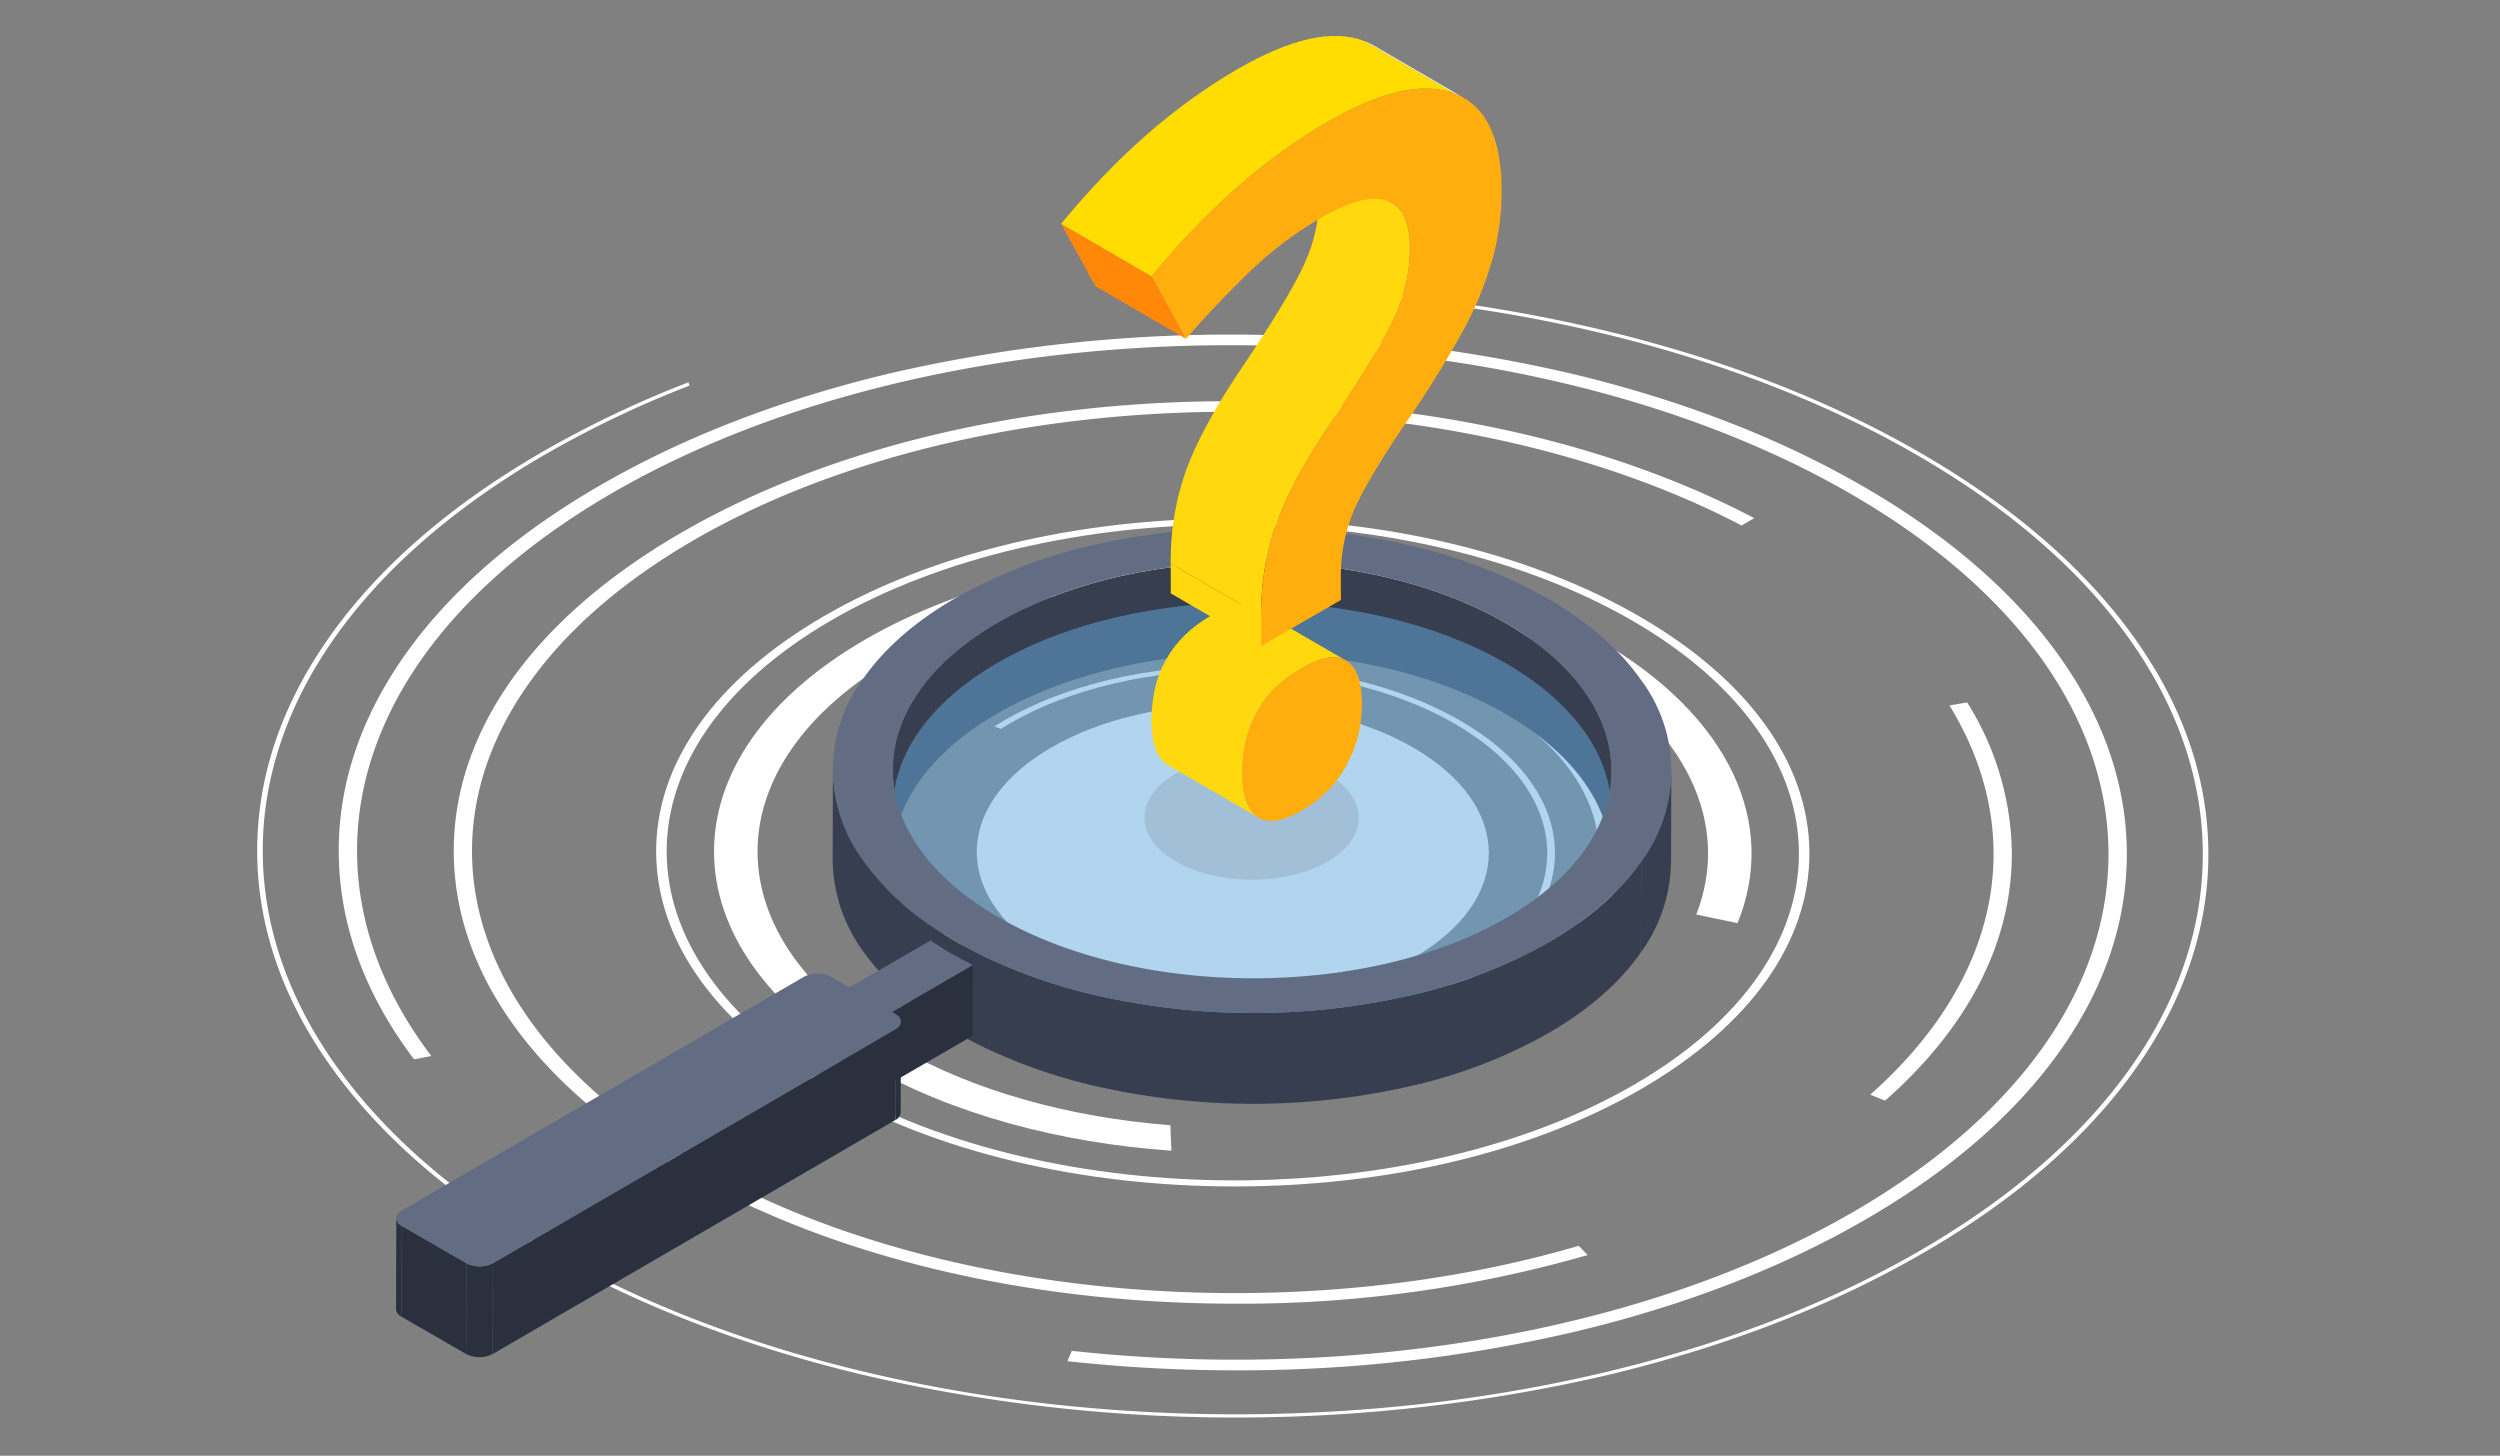
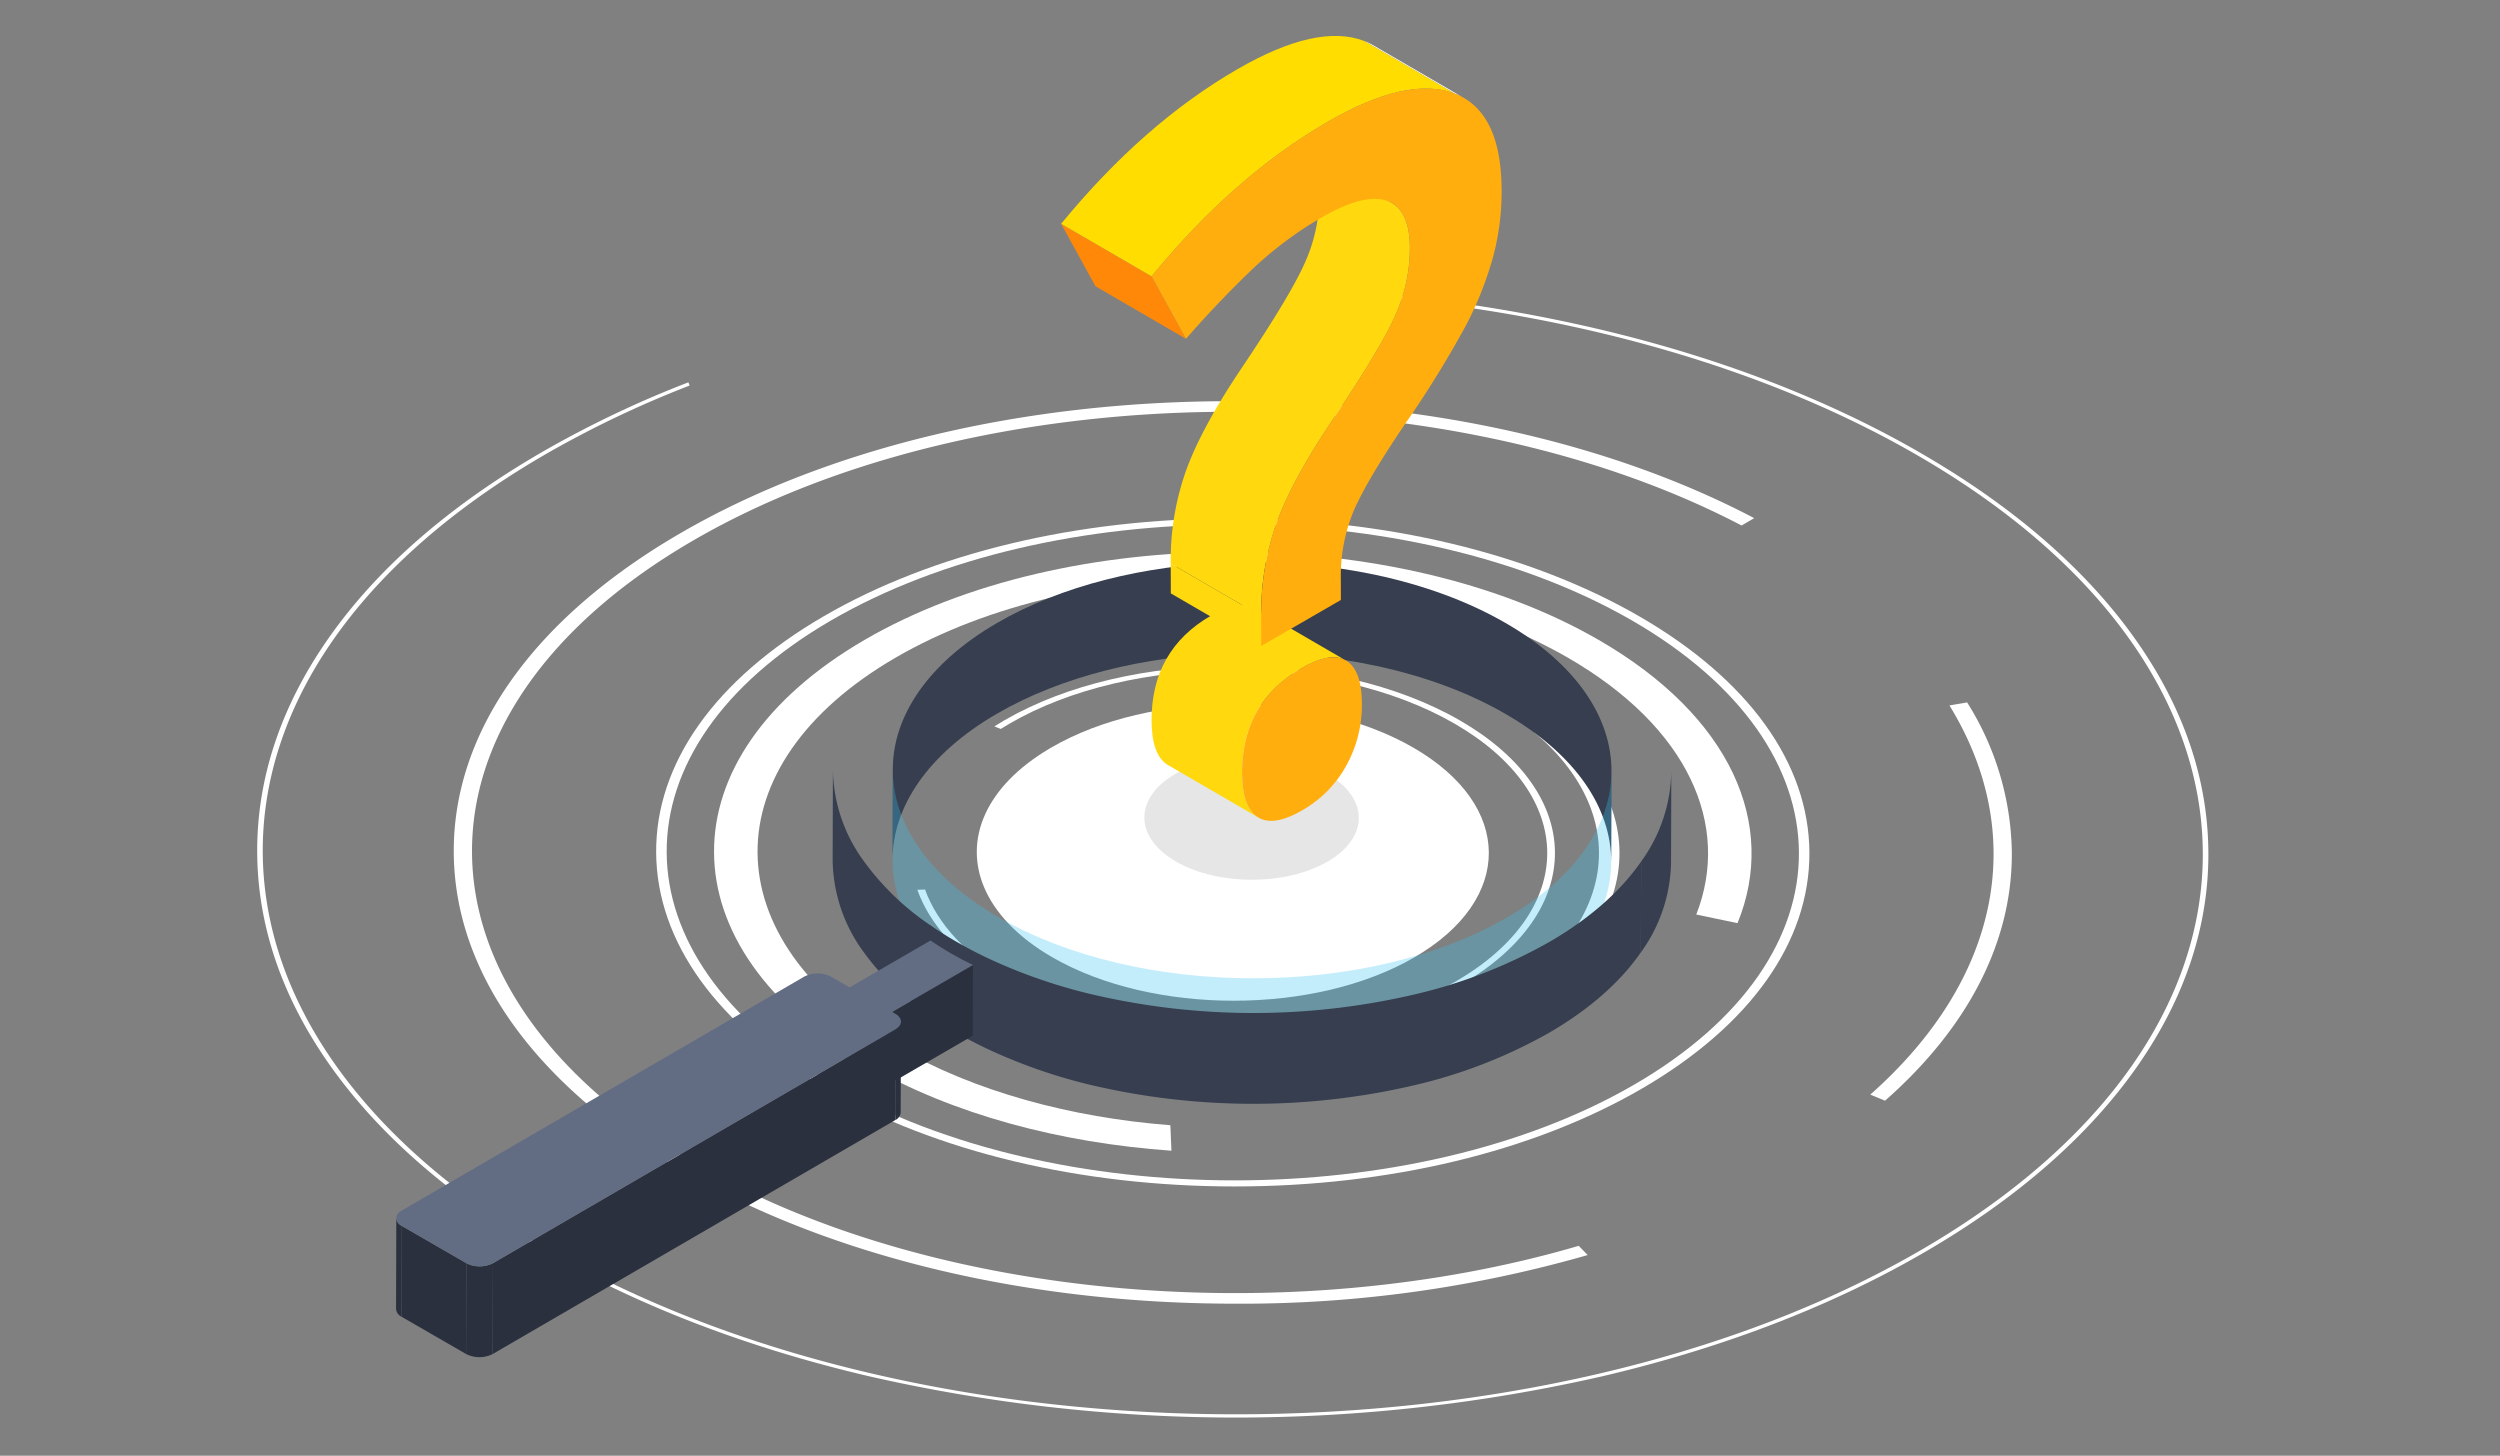
<svg xmlns="http://www.w3.org/2000/svg" width="486" height="283" viewBox="0 0 486 283">
  <rect x="0" y="0" width="486" height="283" fill="#808080" stroke="none" />
  <defs>
    <clipPath id="clip-path">
      <rect id="Rectangle_814" data-name="Rectangle 814" width="486" height="283" transform="translate(233 1153)" fill="#fff" stroke="#707070" stroke-width="1" />
    </clipPath>
    <clipPath id="clip-path-2">
      <rect id="Rectangle_735" data-name="Rectangle 735" width="379.312" height="218.265" fill="none" />
    </clipPath>
    <clipPath id="clip-path-3">
      <rect id="Rectangle_729" data-name="Rectangle 729" width="99.539" height="57.657" fill="none" />
    </clipPath>
    <clipPath id="clip-path-4">
      <rect id="Rectangle_730" data-name="Rectangle 730" width="123.953" height="72.549" fill="none" />
    </clipPath>
    <clipPath id="clip-path-5">
      <rect id="Rectangle_731" data-name="Rectangle 731" width="149.117" height="87.083" fill="none" />
    </clipPath>
    <clipPath id="clip-path-6">
      <rect id="Rectangle_732" data-name="Rectangle 732" width="201.697" height="116.397" fill="none" />
    </clipPath>
    <clipPath id="clip-path-7">
      <rect id="Rectangle_733" data-name="Rectangle 733" width="347.608" height="201.347" fill="none" />
    </clipPath>
    <clipPath id="clip-path-9">
      <rect id="Rectangle_737" data-name="Rectangle 737" width="264.441" height="153.472" fill="none" />
    </clipPath>
    <clipPath id="clip-path-11">
      <rect id="Rectangle_738" data-name="Rectangle 738" width="139.756" height="58.316" fill="none" />
    </clipPath>
    <clipPath id="clip-path-12">
-       <rect id="Rectangle_739" data-name="Rectangle 739" width="139.708" height="80.923" fill="none" />
-     </clipPath>
+       </clipPath>
    <clipPath id="clip-path-13">
      <rect id="Rectangle_740" data-name="Rectangle 740" width="41.684" height="24.145" fill="none" />
    </clipPath>
    <clipPath id="clip-path-14">
      <path id="Path_290" data-name="Path 290" d="M664.3,432.054q-11.605,6.7-11.568,20.4.018,6.626,3.034,8.564.091.059.185.113l17.584,10.219c-.062-.037-.124-.074-.184-.114q-3.013-1.936-3.035-8.564-.039-13.7,11.568-20.4,5.607-3.237,8.611-1.485l-17.584-10.219a4.755,4.755,0,0,0-2.432-.614,13,13,0,0,0-6.179,2.1" transform="translate(-652.736 -429.955)" fill="#ffd90d" />
    </clipPath>
    <clipPath id="clip-path-15">
      <rect id="Rectangle_743" data-name="Rectangle 743" width="379.312" height="275.583" fill="none" />
    </clipPath>
  </defs>
  <g id="_01" data-name="01" transform="translate(-233 -1153)" clip-path="url(#clip-path)">
    <g id="Group_529" data-name="Group 529" transform="translate(-7.344)">
      <g id="Group_485" data-name="Group 485">
        <g id="Group_484" data-name="Group 484" transform="translate(290.344 1210.307)">
          <g id="Group_360" data-name="Group 360" clip-path="url(#clip-path-2)">
            <g id="Group_344" data-name="Group 344" transform="translate(139.886 79.58)">
              <g id="Group_343" data-name="Group 343">
                <g id="Group_342" data-name="Group 342" clip-path="url(#clip-path-3)">
                  <path id="Path_264" data-name="Path 264" d="M628.769,540.751c-19.5-11.256-51.01-11.256-70.38,0-.092.053-.18.1-.268.16-12.472,7.355-16.718,17.637-12.77,27,2.1,4.986,6.522,9.715,13.261,13.607,19.5,11.258,51.02,11.258,70.393,0s19.264-29.512-.236-40.77" transform="translate(-543.924 -532.308)" fill="#fff" />
                </g>
              </g>
            </g>
            <g id="Group_347" data-name="Group 347" transform="translate(128.327 72.134)">
              <g id="Group_346" data-name="Group 346">
                <g id="Group_345" data-name="Group 345" clip-path="url(#clip-path-4)">
                  <path id="Path_265" data-name="Path 265" d="M604.46,513.968c-24.508-14.149-64.249-14.149-88.6,0-.653.38-1.291.765-1.906,1.156l1.244.5c.556-.352,1.13-.7,1.72-1.04,23.764-13.811,62.568-13.811,86.488,0s24.053,36.291.288,50.1-62.574,13.814-86.5,0c-8.776-5.067-14.354-11.3-16.715-17.846l-1.5.053c2.4,6.753,8.125,13.183,17.168,18.4,24.511,14.152,64.258,14.151,88.61,0s24.216-37.171-.3-51.323" transform="translate(-498.977 -503.356)" fill="#fff" />
                </g>
              </g>
            </g>
            <g id="Group_350" data-name="Group 350" transform="translate(115.708 64.868)">
              <g id="Group_349" data-name="Group 349">
                <g id="Group_348" data-name="Group 348" clip-path="url(#clip-path-5)">
                  <path id="Path_266" data-name="Path 266" d="M576.862,487.838c-29.414-16.982-77.13-16.982-106.353,0q-1.8,1.045-3.453,2.146l3.314,1.313q1.425-.933,2.964-1.829c27.676-16.084,72.864-16.084,100.721,0s28.01,42.262.335,58.345-72.871,16.087-100.734,0c-10.584-6.111-17.164-13.676-19.742-21.594l-4,.147c2.661,8.459,9.639,16.555,20.938,23.078,29.42,16.986,77.136,16.985,106.365,0s29.067-44.621-.353-61.607" transform="translate(-449.912 -475.102)" fill="#fff" />
                </g>
              </g>
            </g>
            <g id="Group_353" data-name="Group 353" transform="translate(88.808 49.995)">
              <g id="Group_352" data-name="Group 352">
                <g id="Group_351" data-name="Group 351" clip-path="url(#clip-path-6)">
                  <path id="Path_267" data-name="Path 267" d="M517.269,434.358c-39.464-22.785-103.472-22.784-142.68,0s-39.005,59.865.459,82.649c16.609,9.589,37.562,15.144,59.184,16.659l-.209-4.951c-19.379-1.508-38.1-6.565-53.011-15.173-36.153-20.873-36.344-54.841-.42-75.718s94.561-20.874,130.714,0c23.424,13.524,31.756,32.539,24.956,49.93l8.016,1.677c7.836-19.138-1.186-40.163-27.009-55.072" transform="translate(-345.314 -417.27)" fill="#fff" />
                </g>
              </g>
            </g>
            <path id="Path_268" data-name="Path 268" d="M336.075,501.961c-43.07-24.867-43.3-65.327-.511-90.194s112.645-24.867,155.716,0,43.3,65.327.5,90.194-112.639,24.867-155.71,0m156.607-91.01c-21.242-12.264-49.429-19.018-79.371-19.018s-58.054,6.755-79.157,19.019-32.673,28.569-32.572,45.911,11.847,33.651,33.089,45.914,49.432,19.017,79.374,19.016,58.051-6.753,79.154-19.017,32.67-28.571,32.575-45.913-11.851-33.649-33.092-45.913" transform="translate(-224.02 -348.454)" fill="#fff" />
            <path id="Path_269" data-name="Path 269" d="M442.774,361.863l-3.43.591c15.266,24.887,10.151,53.042-15.391,75.652l2.867,1.183c16.136-14.2,24.749-30.84,24.648-48.259a56.081,56.081,0,0,0-8.693-29.167M401.39,326.044C373.4,311.349,337.5,303.309,299.53,303.309c-40.451,0-78.433,9.123-106.943,25.691s-44.142,38.6-44.007,62.031,16.006,45.461,44.7,62.029,66.784,25.7,107.235,25.692a243.385,243.385,0,0,0,68.5-9.454l-1.746-1.794c-55.416,16.247-125.069,10.955-171.533-15.872-57.878-33.416-58.184-87.787-.679-121.205,55.756-32.4,145.7-33.387,203.871-2.954Z" transform="translate(-110.368 -282.623)" fill="#fff" />
            <g id="Group_356" data-name="Group 356" transform="translate(15.851 7.735)">
              <g id="Group_355" data-name="Group 355">
                <g id="Group_354" data-name="Group 354" clip-path="url(#clip-path-7)">
-                   <path id="Path_270" data-name="Path 270" d="M357.936,282.432c-16.64-9.607-36.033-17.048-57.621-22.113a293.822,293.822,0,0,0-130.8,0c-21.53,5.065-40.84,12.506-57.372,22.114S82.826,303.25,74.148,315.739C65.77,327.8,61.559,340.548,61.636,353.622s4.424,25.824,12.939,37.883q.828,1.175,1.7,2.334l3.36-.642c-27.422-36.122-15.807-79.826,34.974-109.336,66.189-38.465,174.245-38.465,240.867,0s66.978,101.056.789,139.521c-41.187,23.935-98.585,32.982-152.124,27.126l-.85,2.011a297.428,297.428,0,0,0,32.711,1.778,285.892,285.892,0,0,0,65.363-7.37c21.533-5.067,40.833-12.506,57.372-22.117s29.318-20.815,37.992-33.3c8.376-12.064,12.583-24.808,12.509-37.885S404.819,327.8,396.3,315.738c-8.811-12.486-21.721-23.694-38.367-33.306" transform="translate(-61.635 -252.948)" fill="#fff" />
-                 </g>
+                   </g>
              </g>
            </g>
            <g id="Group_359" data-name="Group 359">
              <g id="Group_358" data-name="Group 358">
                <g id="Group_357" data-name="Group 357" clip-path="url(#clip-path-2)">
                  <path id="Path_271" data-name="Path 271" d="M323.322,253.6c-18.159-10.484-39.314-18.606-62.874-24.129a302.211,302.211,0,0,0-40.58-6.6l.25.66c37.516,3.6,73.546,13.757,102.5,30.475,73.8,42.608,74.19,111.939.876,154.544s-193.013,42.61-266.813,0S-17.5,296.62,55.821,254.011A202.156,202.156,0,0,1,84.059,240.52l-.235-.629A204.348,204.348,0,0,0,55.115,253.6c-18.047,10.488-32,22.715-41.459,36.344C4.514,303.109-.076,317.018,0,331.286s4.833,28.175,14.12,41.337c9.616,13.627,23.7,25.856,41.862,36.34s39.32,18.605,62.88,24.133a320.574,320.574,0,0,0,142.73,0c23.495-5.526,44.561-13.645,62.608-24.134s31.99-22.713,41.453-36.34c9.139-13.163,13.735-27.072,13.655-41.338s-4.83-28.176-14.12-41.337c-9.616-13.631-23.7-25.856-41.868-36.344" transform="translate(0 -222.875)" fill="#fff" />
                </g>
              </g>
            </g>
          </g>
        </g>
      </g>
      <g id="Group_342-2" data-name="Group 342" transform="translate(296.344 1159.988)">
        <g id="Group_483" data-name="Group 483">
          <g id="Group_379" data-name="Group 379" transform="translate(0 0.001)">
            <g id="Group_482" data-name="Group 482">
              <path id="Path_273" data-name="Path 273" d="M477.192,427.367c-13.492,7.841-20.246,18.123-20.278,28.421l.05-17.655c.031-10.3,6.786-20.58,20.278-28.421,12.535-7.285,28.731-11.207,45.226-11.766q-.025,8.828-.05,17.655c-16.5.559-32.691,4.481-45.226,11.766" transform="translate(-339.405 -295.603)" fill="#363e4f" />
              <path id="Path_274" data-name="Path 274" d="M711.615,415.4q.025-8.828.05-17.655c19.24-.652,38.887,3.271,53.607,11.769,13.757,7.943,20.627,18.393,20.6,28.827l-.05,17.654c.032-10.434-6.838-20.884-20.6-28.827-14.72-8.5-34.367-12.422-53.607-11.769" transform="translate(-528.602 -295.401)" fill="#363e4f" />
              <path id="Path_275" data-name="Path 275" d="M1028.5,555.927l-.05,17.655a30.608,30.608,0,0,1-5.868,17.525l.05-17.655a30.609,30.609,0,0,0,5.868-17.525" transform="translate(-759.597 -412.955)" fill="#363e4f" />
              <g id="Group_371" data-name="Group 371" transform="translate(117.509 142.534)" opacity="0.302">
                <g id="Group_370" data-name="Group 370">
                  <g id="Group_369" data-name="Group 369" clip-path="url(#clip-path-11)">
                    <path id="Path_276" data-name="Path 276" d="M596.671,554.624l-.05,17.655c-.029,10.3-6.782,20.582-20.273,28.422-27.162,15.785-71.5,15.785-98.833,0-13.758-7.943-20.629-18.393-20.6-28.826l.05-17.655c-.03,10.433,6.842,20.883,20.6,28.826,27.335,15.782,71.671,15.782,98.833,0,13.491-7.84,20.244-18.123,20.273-28.422" transform="translate(-456.914 -554.224)" fill="#39c3f2" />
                  </g>
                </g>
              </g>
              <g id="Group_374" data-name="Group 374" transform="translate(117.559 110.081)" opacity="0.5">
                <g id="Group_373" data-name="Group 373">
                  <g id="Group_372" data-name="Group 372" clip-path="url(#clip-path-12)">
                    <path id="Path_277" data-name="Path 277" d="M576.219,439.874c27.335,15.782,27.479,41.463.322,57.245s-71.5,15.785-98.833,0-27.485-41.466-.322-57.251,71.493-15.782,98.833,0" transform="translate(-457.108 -428.036)" fill="#66acdf" />
                  </g>
                </g>
              </g>
              <path id="Path_278" data-name="Path 278" d="M411.644,571.782l.05-17.655q0,.113,0,.226a30.841,30.841,0,0,0,6.07,17.761A51.388,51.388,0,0,0,430.7,584.538q2.39,1.653,5.057,3.193t5.529,2.919a104.455,104.455,0,0,0,21.485,7.449,137.721,137.721,0,0,0,61.33,0,98.218,98.218,0,0,0,26.9-10.371c7.751-4.5,13.744-9.756,17.811-15.614l-.05,17.654c-4.067,5.858-10.06,11.11-17.81,15.614a98.213,98.213,0,0,1-26.9,10.371,137.711,137.711,0,0,1-61.33,0,104.449,104.449,0,0,1-21.485-7.448q-2.861-1.379-5.529-2.919t-5.057-3.193a51.388,51.388,0,0,1-12.935-12.424,30.844,30.844,0,0,1-6.071-17.762c0-.075,0-.15,0-.225" transform="translate(-305.777 -411.618)" fill="#363e4f" />
              <path id="Path_279" data-name="Path 279" d="M428.9,726.075l-.039,13.754-8.247-4.762.039-13.754Z" transform="translate(-312.438 -535.807)" fill="#4d4c4d" />
              <path id="Path_280" data-name="Path 280" d="M469.4,702.261l-.039,13.754-16.679,9.662.039-13.754Z" transform="translate(-336.26 -521.654)" fill="#2a303d" />
              <path id="Path_281" data-name="Path 281" d="M445.689,688.508l-16.679,9.662-8.248-4.762,16.679-9.662q1.862,1.288,3.94,2.488t4.308,2.274" transform="translate(-312.551 -507.901)" fill="#626d84" />
-               <path id="Path_282" data-name="Path 282" d="M568.96,436.422c-4.066,5.858-10.06,11.11-17.81,15.614a98.213,98.213,0,0,1-26.9,10.371,137.71,137.71,0,0,1-61.33,0,104.468,104.468,0,0,1-21.485-7.448q-2.861-1.379-5.529-2.919t-5.057-3.193a51.387,51.387,0,0,1-12.935-12.424,29.406,29.406,0,0,1-.2-35.523c4.069-5.857,10.063-11.111,17.816-15.617a98.283,98.283,0,0,1,26.9-10.368,137.72,137.72,0,0,1,61.33,0,99.335,99.335,0,0,1,27.02,10.371c7.8,4.5,13.854,9.756,17.986,15.614a29.422,29.422,0,0,1,.2,35.526M444.08,447.285c27.335,15.782,71.671,15.781,98.833,0s27.012-41.463-.322-57.245-71.677-15.785-98.833,0-27.018,41.466.322,57.251" transform="translate(-305.921 -275.925)" fill="#626d84" />
              <path id="Path_283" data-name="Path 283" d="M460.068,745.063l-.05,17.655a1.813,1.813,0,0,1-1.058,1.489l.05-17.654a1.814,1.814,0,0,0,1.058-1.489" transform="translate(-340.925 -553.449)" fill="#2a303d" />
              <path id="Path_284" data-name="Path 284" d="M81.622,911.294l.05-17.655a1.83,1.83,0,0,0,1.077,1.51L82.7,912.8a1.83,1.83,0,0,1-1.077-1.51" transform="translate(-60.63 -663.814)" fill="#2a303d" />
              <path id="Path_285" data-name="Path 285" d="M233,750.852l-.05,17.655-78.248,45.473.05-17.655Z" transform="translate(-114.919 -557.749)" fill="#2a303d" />
              <path id="Path_286" data-name="Path 286" d="M98.4,906.751l-.05,17.655-12.542-7.241.05-17.654Z" transform="translate(-63.742 -668.175)" fill="#2a303d" />
              <path id="Path_287" data-name="Path 287" d="M139.8,927.665l-.05,17.655a5.726,5.726,0,0,1-5.177,0l.05-17.655a5.724,5.724,0,0,0,5.177,0" transform="translate(-99.967 -689.089)" fill="#2a303d" />
              <path id="Path_288" data-name="Path 288" d="M178.843,716.491c1.427.824,1.435,2.175.017,3l-78.248,45.473a5.725,5.725,0,0,1-5.177,0l-12.542-7.241c-1.43-.825-1.437-2.173-.017-3l78.248-45.473a5.725,5.725,0,0,1,5.177,0l.979.565,10.587,6.112Z" transform="translate(-60.775 -526.387)" fill="#626d84" />
              <g id="Group_377" data-name="Group 377" transform="translate(166.46 139.896)" opacity="0.1">
                <g id="Group_376" data-name="Group 376">
                  <g id="Group_375" data-name="Group 375" clip-path="url(#clip-path-13)">
                    <path id="Path_289" data-name="Path 289" d="M682.784,547.5c-8.166-4.715-21.362-4.715-29.475,0s-8.07,12.359.1,17.073,21.362,4.715,29.475,0,8.07-12.359-.1-17.073" transform="translate(-647.253 -543.967)" />
                  </g>
                </g>
              </g>
            </g>
          </g>
          <g id="Group_381" data-name="Group 381" transform="translate(167.87 110.576)">
            <g id="Group_380" data-name="Group 380" clip-path="url(#clip-path-14)">
              <rect id="Rectangle_742" data-name="Rectangle 742" width="53.378" height="51.604" transform="translate(-15.709 34.203) rotate(-65.367)" fill="#ffd90d" />
            </g>
          </g>
          <g id="Group_383" data-name="Group 383" transform="translate(0 0.001)">
            <g id="Group_382" data-name="Group 382" clip-path="url(#clip-path-15)">
              <path id="Path_291" data-name="Path 291" d="M732.677,471.788q5.687-3.283,8.7-1.434t3.029,8.384a24.341,24.341,0,0,1-3.008,11.961,22.418,22.418,0,0,1-8.639,8.758q-5.608,3.237-8.612,1.293t-3.034-8.564q-.039-13.7,11.568-20.4" transform="translate(-535.654 -348.896)" fill="#ffae0d" />
              <path id="Path_292" data-name="Path 292" d="M684.79,414.828l-17.584-10.219-.016-5.8,17.584,10.219Z" transform="translate(-495.601 -296.243)" fill="#ffd90d" />
              <path id="Path_293" data-name="Path 293" d="M692.644,86.664l17.584,10.219q3.428,1.992,3.449,8.69a31.872,31.872,0,0,1-2.692,12.824q-2.71,6.295-12.085,20.251-7.881,11.636-11.016,20.08a52.035,52.035,0,0,0-3.112,18.432l-17.584-10.219a52.046,52.046,0,0,1,3.112-18.432q3.136-8.438,11.016-20.08,9.366-13.951,12.085-20.251a31.872,31.872,0,0,0,2.692-12.823q-.019-6.695-3.449-8.69" transform="translate(-495.601 -64.377)" fill="#ffd90d" />
              <path id="Path_294" data-name="Path 294" d="M815.208,4.65l17.584,10.219A12.534,12.534,0,0,0,830.958,14L813.374,3.778a12.49,12.49,0,0,1,1.834.872" transform="translate(-604.191 -2.807)" fill="#fff" />
              <path id="Path_295" data-name="Path 295" d="M608.623,164.368l-17.584-10.219-6.677-12.138,17.584,10.219Z" transform="translate(-434.076 -105.489)" fill="#ff8808" />
              <path id="Path_296" data-name="Path 296" d="M601.945,46.743,584.361,36.525q16-19.511,34.315-30.085Q634.151-2.5,643.258.974l17.584,10.219q-9.1-3.47-24.583,5.466-18.319,10.577-34.315,30.085" transform="translate(-434.075 -0.004)" fill="#fd0" />
              <path id="Path_297" data-name="Path 297" d="M711.632,40.709q9.1,3.47,9.148,18.8a49.093,49.093,0,0,1-1.7,13.114,68.633,68.633,0,0,1-5.223,13.148,204.838,204.838,0,0,1-12.082,19.516q-7.325,10.866-9.8,16.66a32.916,32.916,0,0,0-2.452,13.137l.012,4.082L674.053,148.1l-.016-5.8a52.046,52.046,0,0,1,3.112-18.432q3.136-8.438,11.016-20.08,9.366-13.951,12.085-20.251a31.873,31.873,0,0,0,2.692-12.824q-.022-7.615-4.456-9.149t-12.723,3.257A71.941,71.941,0,0,0,671.868,75.3q-6.389,6.145-12.456,13.1l-6.677-12.138q16-19.511,34.315-30.085,15.476-8.935,24.583-5.466" transform="translate(-484.865 -29.519)" fill="#ffae0d" />
            </g>
          </g>
        </g>
      </g>
    </g>
  </g>
</svg>